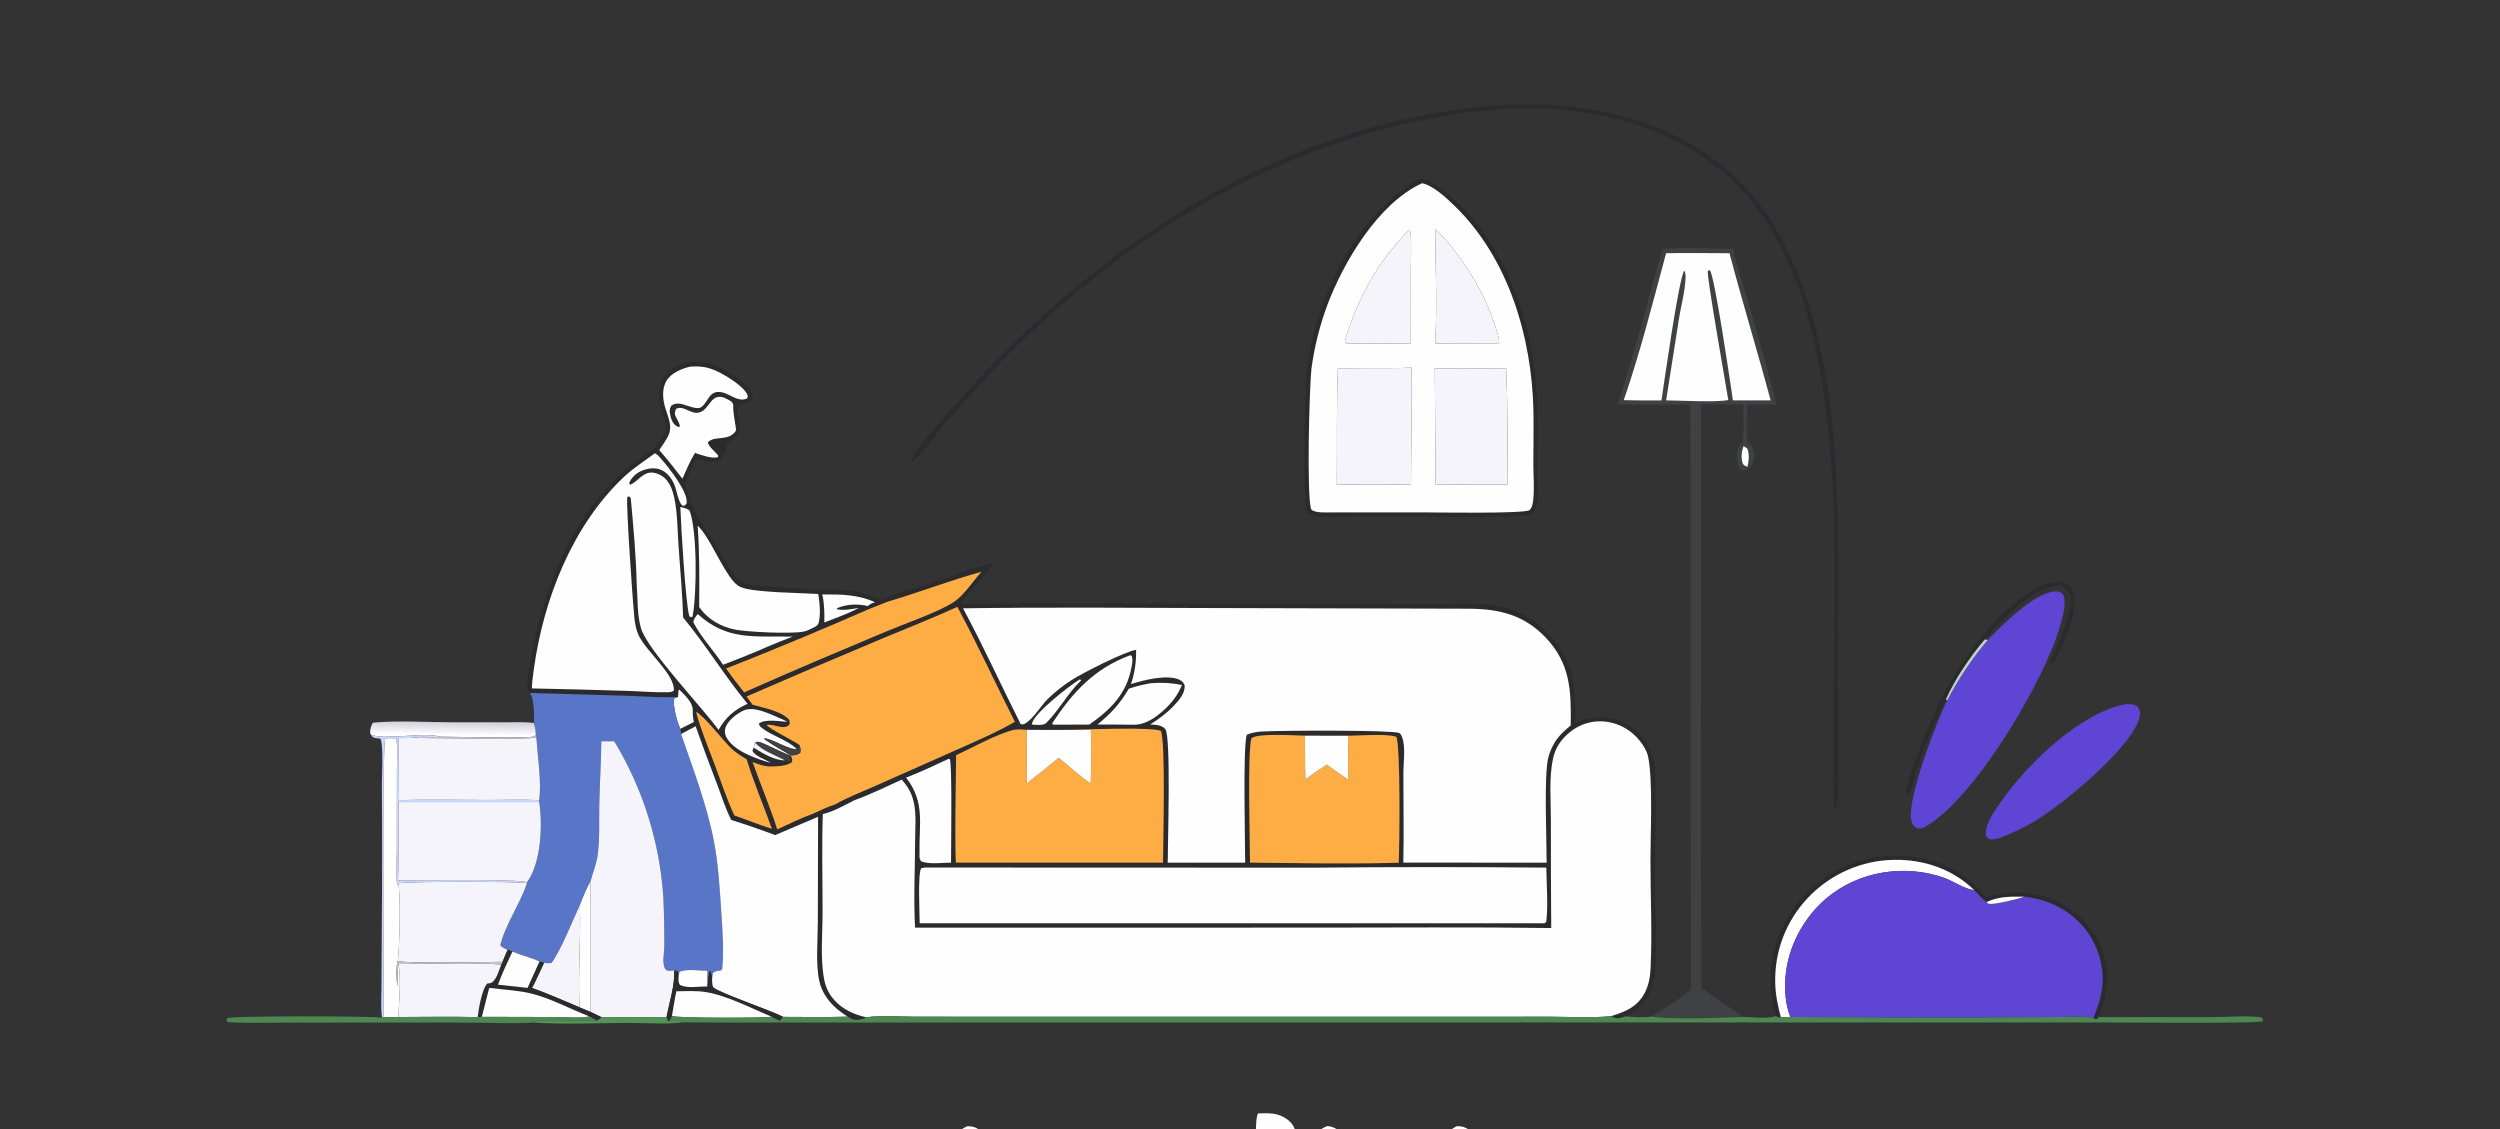
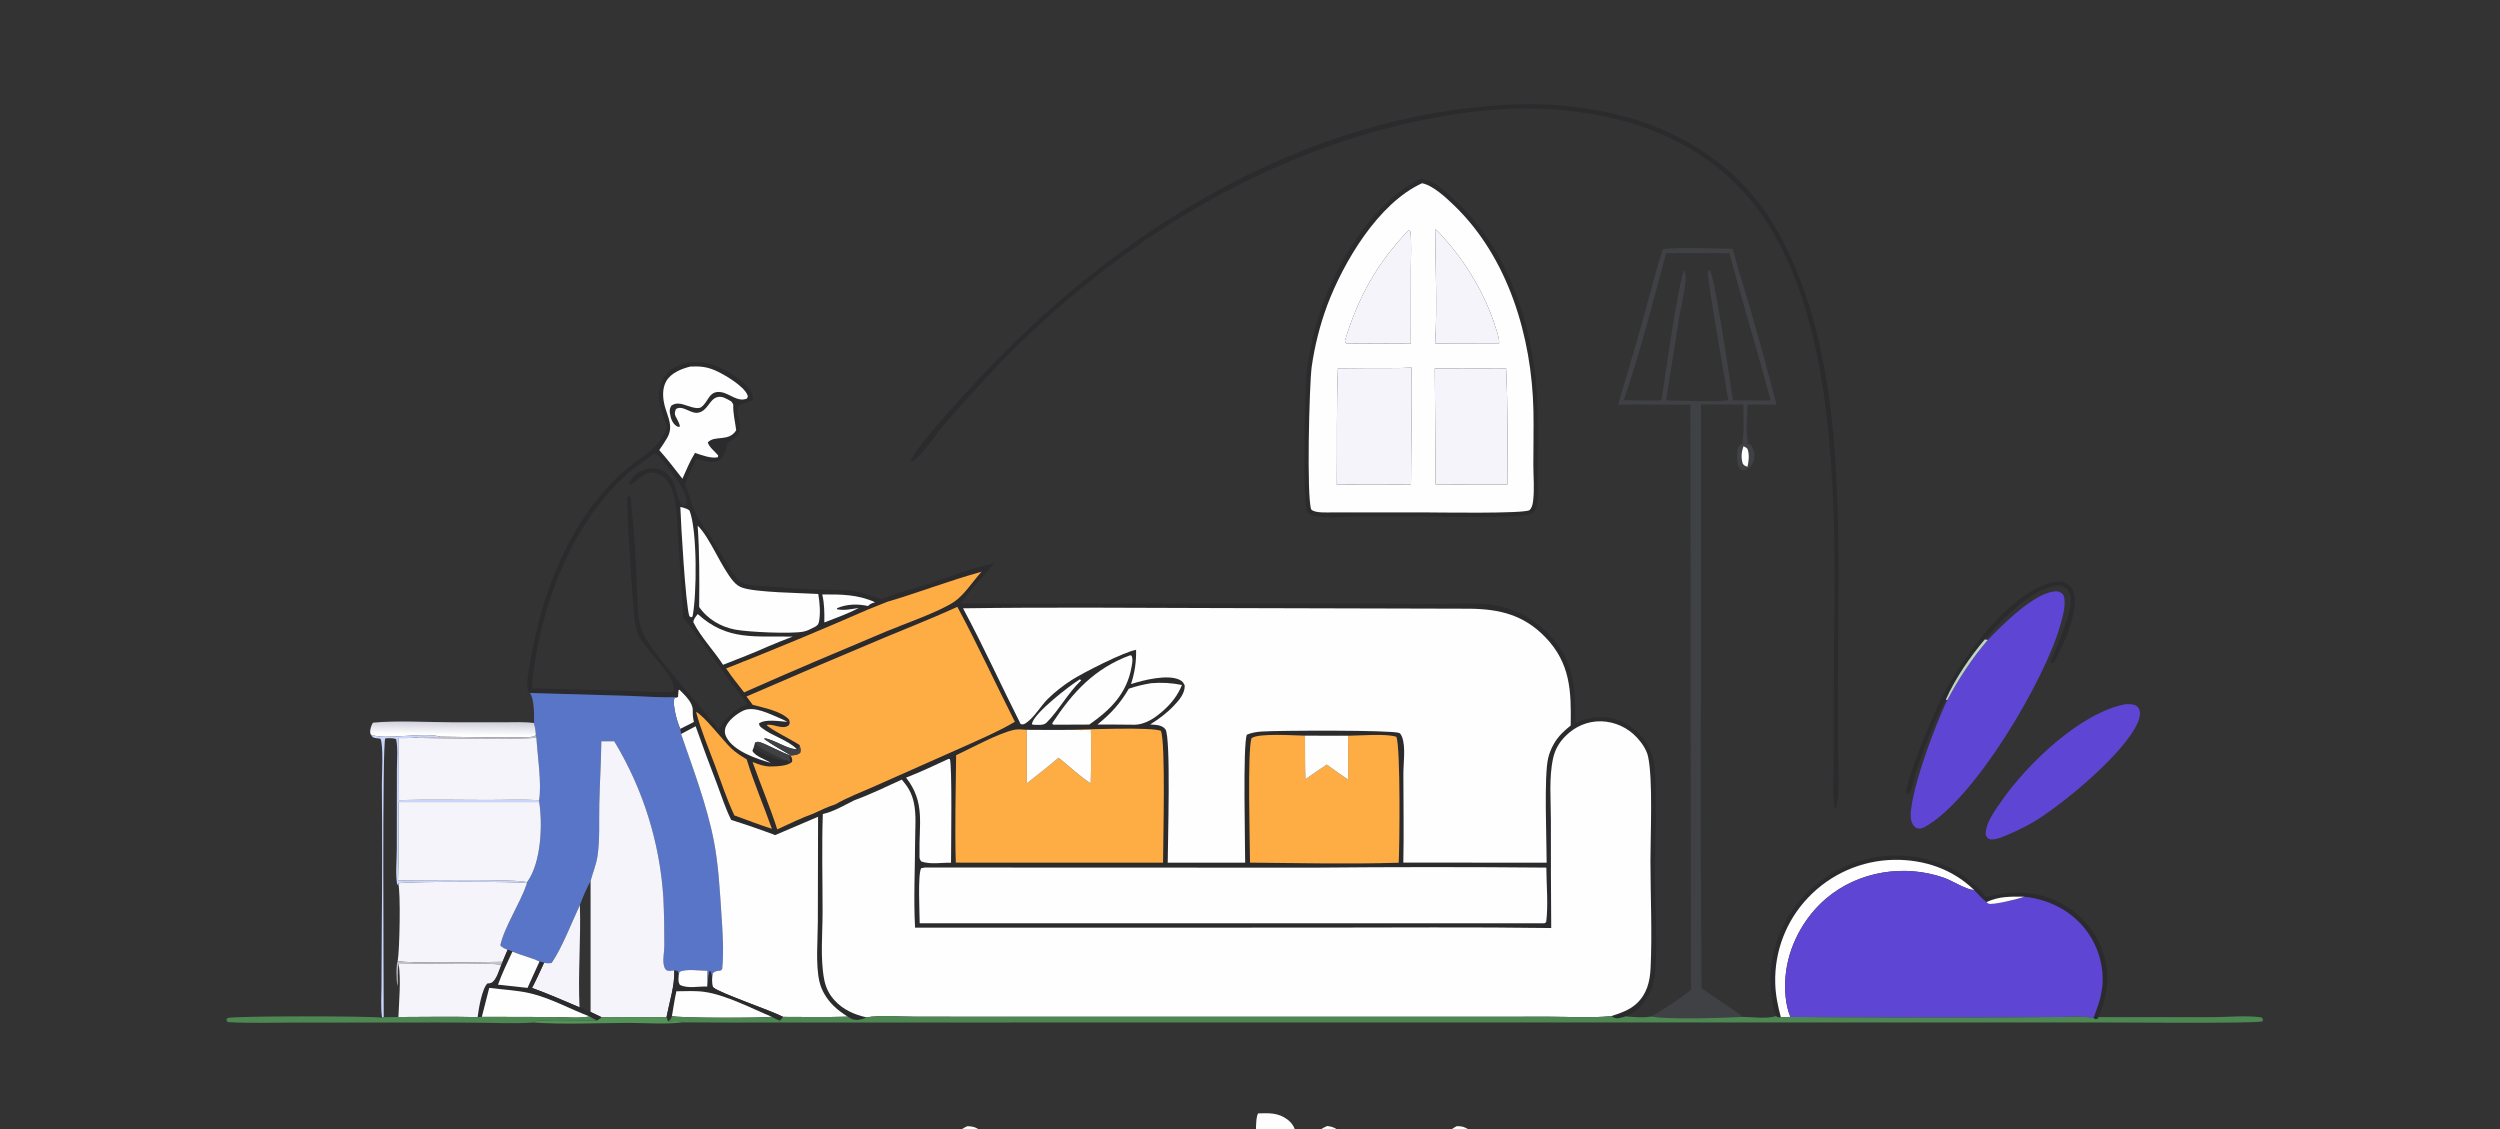
<svg xmlns="http://www.w3.org/2000/svg" width="372" height="168" viewBox="0 0 372 168" fill="none">
  <rect x="0" y="0" width="372" height="168" fill="#333333" stroke="none" />
  <g clip-path="url(#clip0_1095_23621)">
    <path d="M235.044 16.683C227.12 15.538 218.872 16.334 211.075 17.988C187.793 22.929 167.161 35.697 150.393 52.401C147.017 55.764 143.872 59.355 140.71 62.918C139.417 64.376 137.244 67.822 135.712 68.669L135.52 68.584C136.096 66.738 142.74 59.541 144.404 57.714C165.217 34.874 193.551 16.966 225.068 15.548C230.634 15.299 236.208 15.885 241.604 17.285C250.977 19.791 259.372 25.445 264.261 33.977C275.29 53.227 273.405 79.757 273.501 101.143L273.49 111.862C273.488 114.541 273.877 117.757 273.181 120.326L273.017 120.332C272.643 118.316 272.829 116.074 272.831 114.021L272.846 103.795C272.886 82.122 274.972 48.774 261.316 30.808C254.909 22.378 245.326 18.069 235.044 16.683Z" fill="#2B2A2D" />
    <path d="M211.916 76.861L201.381 76.886C199.541 76.89 197.311 77.138 195.524 76.728C195.066 76.623 194.73 76.517 194.494 76.077C193.798 74.778 194.158 57.695 194.441 55.3C194.792 52.44 195.409 49.62 196.285 46.877C198.673 39.354 204.046 30.365 211.254 26.625C213.36 26.612 215.679 28.981 217.103 30.37C224.494 37.576 227.958 48.188 228.666 58.299C229 63.047 228.77 67.883 228.834 72.646C228.849 73.809 228.944 75.511 228.048 76.384C227.22 77.192 214.041 76.863 211.916 76.861ZM211.598 27.268C205.077 30.24 199.896 39.025 197.479 45.466C196.399 48.402 195.631 51.443 195.187 54.54C194.819 57.155 194.407 74.103 195.117 75.811C195.673 76.375 197.469 76.239 198.26 76.244L211.589 76.239C213.477 76.241 227.019 76.475 227.61 75.889C227.978 75.524 228.068 74.989 228.129 74.493C228.337 72.795 228.168 70.956 228.16 69.245C228.149 66.532 228.23 63.815 228.173 61.102C227.941 50.137 224.431 38.324 216.369 30.565C215.217 29.456 213.209 27.555 211.598 27.268Z" fill="#2B2A2D" />
    <path d="M211.589 76.241L198.26 76.245C197.468 76.24 195.672 76.377 195.117 75.812C194.406 74.104 194.819 57.157 195.186 54.542C195.63 51.445 196.399 48.403 197.478 45.467C199.895 39.026 205.076 30.242 211.598 27.27C213.208 27.556 215.216 29.458 216.369 30.567C224.431 38.325 227.941 50.138 228.173 61.104C228.23 63.816 228.149 66.533 228.16 69.246C228.167 70.958 228.337 72.797 228.129 74.494C228.068 74.991 227.978 75.525 227.61 75.89C227.019 76.477 213.477 76.242 211.589 76.241ZM213.56 34.109C213.578 39.64 213.882 45.636 213.547 51.108L223.072 51.084C223.111 50.279 222.743 49.353 222.502 48.593C220.969 43.778 218.198 39.124 214.826 35.382C214.438 34.95 214.04 34.439 213.56 34.109ZM209.584 34.276C204.949 39.097 202.058 44.278 200.131 50.693L200.204 51.025L200.378 51.099L209.926 51.14L209.934 40.056C209.934 38.211 210.055 36.264 209.875 34.431L209.584 34.276ZM208.064 54.775C205.071 54.788 202.074 54.768 199.081 54.819C198.853 60.572 198.97 66.352 198.917 72.111L200.834 72.105L209.958 72.092C209.978 66.293 210.11 60.495 210.041 54.694L208.064 54.775ZM213.499 54.826L213.621 72.091L224.296 72.102C224.307 66.356 224.385 60.587 224.109 54.847L213.499 54.826Z" fill="#FEFEFE" />
    <path d="M213.547 51.108C213.882 45.636 213.578 39.64 213.56 34.109C214.04 34.438 214.438 34.95 214.826 35.381C218.198 39.124 220.968 43.777 222.502 48.593C222.743 49.353 223.111 50.279 223.072 51.083L213.547 51.108Z" fill="#F4F4FA" />
    <path d="M200.378 51.096L200.204 51.023L200.131 50.69C202.058 44.275 204.949 39.094 209.584 34.273L209.875 34.428C210.055 36.261 209.934 38.208 209.934 40.053L209.926 51.137L200.378 51.096Z" fill="#F4F4FA" />
    <path d="M259.27 65.959C259.565 64.128 259.401 62.062 259.418 60.2L253.106 60.167V102.155C253.04 117.115 253.067 132.075 253.189 147.035C255.175 148.509 257.374 149.778 259.3 151.312C256.143 151.469 248.477 151.726 245.668 151.26C247.786 150.122 249.699 148.74 251.624 147.309L251.527 60.216L240.775 60.204C241.915 56.278 243.126 52.377 244.225 48.437C245.283 44.647 246.229 40.797 247.446 37.055C250.667 36.741 254.562 37.021 257.855 37.025C258.466 39.677 259.364 42.278 260.126 44.892C261.619 49.98 263.027 55.092 264.349 60.227L260.032 60.19C259.968 62.052 259.743 64.171 260.117 66.004L259.27 65.959ZM247.915 37.674C245.955 44.971 244.072 52.4 241.618 59.545C243.487 59.595 245.357 59.609 247.227 59.587C247.608 57.124 249.773 41.582 250.619 40.254C250.927 40.791 250.794 41.689 250.735 42.295C250.568 44.004 250.115 45.689 249.835 47.385L247.917 59.58C250.174 59.592 255.239 59.899 257.172 59.527C256.852 57.489 253.903 40.889 254.128 40.301L254.424 40.206C255.127 40.928 257.549 57.428 257.859 59.585L263.474 59.584C261.52 52.26 259.283 45.005 257.352 37.68C254.209 37.672 251.059 37.629 247.915 37.674Z" fill="#404145" />
-     <path d="M241.617 59.544C244.071 52.398 245.954 44.97 247.914 37.673C251.058 37.627 254.207 37.671 257.351 37.678C259.282 45.004 261.518 52.259 263.473 59.583L257.857 59.584C257.548 57.426 255.126 40.926 254.423 40.205L254.126 40.3C253.902 40.887 256.85 57.487 257.171 59.526C255.238 59.898 250.173 59.59 247.916 59.579L249.834 47.383C250.114 45.688 250.566 44.002 250.734 42.294C250.793 41.688 250.925 40.79 250.618 40.252C249.771 41.581 247.607 57.122 247.226 59.586C245.356 59.608 243.485 59.594 241.617 59.544Z" fill="#FEFEFE" />
    <path d="M78.851 103.121C78.537 102.832 78.494 102.801 78.474 102.371C78.395 100.644 78.839 98.775 79.153 97.08C80.793 88.221 84.355 79.044 90.526 72.369C91.471 71.347 92.463 70.366 93.562 69.511C95.993 67.622 98.166 66.579 99.304 63.492C98.389 61.401 97.54 59.218 98.411 56.941C98.862 55.76 99.734 54.901 100.886 54.403C102.728 53.608 104.86 53.745 106.687 54.501C108.371 55.199 111.168 56.861 111.894 58.576C112.027 58.891 112.055 59.143 111.996 59.477C111.33 60.153 109.76 59.763 109.739 60.896C109.715 62.129 110.591 63.792 109.721 64.832C109.338 65.29 108.753 65.636 108.249 65.943C107.987 66.819 107.788 68.098 106.907 68.551C105.977 69.03 104.559 68.493 103.603 68.247C103.028 69.506 102.405 70.765 101.944 72.071C102.471 73.337 102.735 74.743 103.308 75.966C104.056 77.564 105.254 79.102 106.19 80.604C107.283 82.359 108.271 84.313 109.547 85.937C109.831 86.298 110.075 86.573 110.513 86.745C111.678 87.2 113.191 87.174 114.434 87.266C116.796 87.443 119.167 87.648 121.533 87.73C123.212 87.787 124.973 87.702 126.637 87.906C128.179 88.095 129.726 88.695 131.187 89.201C133.412 88.207 135.942 87.604 138.267 86.843C141.419 85.811 144.704 84.451 147.952 83.817C146.252 85.785 144.467 87.741 142.883 89.803L200.077 89.81L213.774 89.869C216.662 89.87 219.865 89.616 222.707 90.119C225.44 90.603 228.197 92.053 230.147 94.02C234.06 97.966 234.443 101.8 234.41 107.116L234.408 107.545C236.67 106.618 238.901 106.344 241.22 107.317C243.247 108.179 244.846 109.816 245.665 111.865C246.019 112.765 246.177 113.713 246.24 114.674C246.573 119.907 246.249 125.276 246.262 130.53C246.273 135.058 246.633 139.906 246.308 144.391C246.228 145.477 246.032 146.583 245.581 147.579C244.859 149.176 243.543 150.572 241.908 151.232C241.568 151.332 241.218 151.44 240.868 151.497C240.434 151.568 240.116 151.445 239.766 151.194C241.119 150.748 242.431 150.329 243.506 149.345C245.045 147.938 245.507 146.086 245.606 144.076C245.862 138.891 245.592 133.338 245.586 128.11C245.582 124.268 245.976 116.017 245.233 112.578C245.012 111.558 244.307 110.542 243.609 109.786C242.231 108.274 240.298 107.388 238.255 107.33C236.237 107.285 234.375 108.094 232.954 109.518C232.026 110.447 231.409 111.487 231.119 112.77C230.454 115.701 230.78 119.079 230.774 122.089C230.763 127.423 230.78 132.757 230.824 138.091C219.211 137.931 207.588 138.029 195.972 138.031L136.163 138.035C135.921 133.75 136.156 129.32 136.172 125.022C136.179 123.224 136.365 121.188 135.98 119.432C135.666 118.001 135.117 117.1 134.191 116.004C131.872 117.058 129.526 118.208 127.134 119.079C125.697 119.782 123.998 120.81 122.439 121.12C122.267 125.976 122.404 130.87 122.402 135.731C122.401 138.912 122.041 142.614 122.639 145.734C122.868 146.932 123.366 147.959 124.193 148.86C125.468 150.248 127.109 150.969 128.912 151.378C128.612 151.576 128.264 151.653 127.914 151.716C127.207 151.844 126.718 151.678 126.143 151.274C125.384 150.794 124.649 150.278 124.011 149.641C123.053 148.684 122.251 147.434 121.939 146.102C121.338 143.539 121.687 139.852 121.693 137.171L121.729 121.533C119.596 122.43 117.469 123.339 115.346 124.26C113.185 123.449 111.003 122.697 108.801 122.006C107.954 120.322 107.36 118.433 106.693 116.666C105.593 113.814 104.532 110.946 103.51 108.064L101.342 109.213L101.23 108.451L103.255 107.424C103.108 106.813 103.069 106.319 103.082 105.695C103.107 104.518 101.887 103.439 101.099 102.628L100.969 102.697L100.887 103.706C98.413 103.855 95.796 103.608 93.314 103.532L78.851 103.121ZM129.164 90.169C129.497 89.805 129.752 89.762 130.21 89.611C127.65 88.442 125.104 88.434 122.351 88.454C122.68 89.849 122.682 91.192 122.659 92.618C124.372 91.943 126.162 91.331 127.785 90.459C126.699 90.626 125.63 90.876 124.537 90.657L124.562 90.489C126.054 89.866 127.602 89.831 129.164 90.169ZM132.029 89.547L129.198 90.675C122.203 93.737 115.153 96.668 108.05 99.467C108.866 100.698 109.819 101.853 110.723 103.022C117.723 99.91 124.798 96.924 131.861 93.958C134.522 92.841 139.816 91.018 142.016 89.514C143.501 88.498 144.81 86.43 146.049 85.076C141.323 86.372 136.731 88.164 132.029 89.547ZM152.789 108.596C152.191 108.559 151.456 108.467 150.87 108.602C148.415 109.164 144.68 111.255 142.272 112.37C142.23 117.687 142.063 123.041 142.223 128.356L173.062 128.36C173.072 125.012 173.46 110.74 172.752 108.75C171.404 108.149 161.461 108.548 159.246 108.606C157.094 108.62 154.941 108.617 152.789 108.596ZM194.188 109.467C192.726 109.453 187.275 109.043 186.221 109.84C185.595 111.911 185.992 125.194 186.001 128.357C193.351 128.424 200.784 128.594 208.127 128.371C208.259 125.825 208.405 111.276 207.785 109.633C206.137 109.118 202.415 109.465 200.579 109.477L194.188 109.467ZM111.995 104.873C113.629 105.329 116.201 105.785 117.396 107.061C117.541 107.467 117.554 107.487 117.41 107.891C116.444 108.678 115.163 107.642 114.073 107.877C114.532 108.47 118.02 110.201 118.971 110.857L118.704 111.563L118.555 111.451C117.114 110.055 114.965 109.553 113.393 108.338C113.112 108.121 112.979 108.021 112.939 107.659C113.841 106.934 116.047 107.347 117.17 107.414C116.812 107.213 116.441 107.034 116.061 106.878C114.563 106.259 112.244 105.025 110.668 105.715C109.699 106.139 108.32 107.2 107.96 108.242C107.78 108.763 107.844 109.241 108.101 109.721C109.205 111.785 112.549 112.908 114.688 113.517C113.944 113.018 112.315 112.524 111.959 111.708L112.139 111.257C113.51 112.087 115.148 113.126 116.794 113.142L117.034 113.066C117.19 113.192 117.322 113.264 117.508 113.339C117.605 112.972 117.575 112.962 117.426 112.634L117.628 112.422C117.858 112.837 117.919 112.891 117.858 113.355C117.231 114 115.607 114.034 114.729 114.054C113.774 114.075 112.858 113.733 111.98 113.383C113.167 116.728 114.576 120.036 115.656 123.41C117.43 122.593 119.197 121.723 121.033 121.058C122.098 120.577 123.165 120.036 124.285 119.695C126.147 118.615 128.346 117.797 130.317 116.913L143.247 111.172C145.867 109.987 148.533 108.861 151.016 107.403C148.134 101.728 145.47 95.903 142.455 90.301C138.863 91.95 135.149 93.391 131.504 94.922C124.678 97.782 117.87 100.687 111.082 103.637L111.995 104.873ZM102.72 54.545C101.435 54.861 99.866 55.479 99.157 56.686C98.501 57.804 98.602 59.253 98.927 60.46C99.383 62.155 100.246 63.451 99.281 65.147C98.924 65.774 98.502 66.374 98.099 66.973C99.31 68.344 100.423 69.785 101.541 71.232C102.121 69.935 102.667 68.596 103.416 67.387C104.31 67.692 105.893 68.287 106.822 68.031L106.864 67.773C106.398 67.194 105.488 66.519 105.314 65.823C106.387 64.7 108.422 65.805 109.543 64.028C109.385 62.752 109.05 61.476 109.106 60.19C109.016 60.04 108.933 59.865 108.818 59.733C108.175 59.376 107.474 58.875 106.705 59.1C105.546 59.438 105.338 61.084 103.939 61.4C102.796 61.659 101.59 60.203 100.577 60.869C100.433 61.267 100.328 61.522 100.517 61.922C100.747 62.41 101.106 62.943 101.187 63.473C100.88 63.522 100.871 63.545 100.615 63.364C99.986 62.918 99.78 62.151 99.675 61.416C99.615 60.997 99.679 60.717 99.897 60.359C100.387 60.024 100.818 59.996 101.383 60.11C102.115 60.257 103.683 61.021 104.308 60.6C105.462 59.823 105.434 58.057 107.313 58.353C108.585 58.554 109.776 59.882 111.141 59.306C111.248 59.089 111.315 59.049 111.231 58.819C110.735 57.444 107.687 55.662 106.382 55.104C105.093 54.552 104.09 54.485 102.72 54.545ZM97.438 67.442C95.92 68.593 94.248 69.637 92.862 70.943C85.123 78.235 80.842 89.267 79.426 99.646C79.301 100.565 79.174 101.503 79.141 102.431C83.859 102.528 88.576 102.65 93.292 102.797C95.242 102.853 97.256 103.041 99.2 103.002C99.572 102.994 99.962 102.998 100.266 102.761C100.447 100.279 95.984 96.846 94.943 94.335C94.635 93.592 94.486 92.759 94.398 91.963C94.168 89.879 93.133 74.957 93.343 73.996L93.559 73.838L93.853 74.063C94.24 78.281 94.649 82.635 94.74 86.867C94.913 89.012 94.778 91.405 95.379 93.472C96.306 96.662 104.506 105.267 106.926 108.606C107.92 106.779 109.33 105.545 111.232 104.725C107.842 100.598 105.044 95.988 101.654 91.893C101.535 88.302 101.207 84.717 100.959 81.133C100.796 78.775 100.818 76.209 100.298 73.913C100.077 72.942 99.664 71.824 98.909 71.138C98.382 70.66 97.5 70.26 96.784 70.317C95.522 70.418 94.848 71.687 93.768 72.138L93.622 71.887C93.849 71.196 94.567 70.497 95.216 70.177C96.131 69.724 97.28 69.493 98.261 69.868C99.232 70.24 99.941 71.155 100.335 72.092C100.734 73.039 100.841 74.447 101.504 75.217L101.825 75.254C102.002 75.1 102.15 75.04 102.176 74.794C102.355 73.147 99.495 69.546 98.426 68.325C98.128 67.984 97.856 67.64 97.438 67.442ZM101.237 75.433C101.3 77.776 102.032 90.148 102.575 91.692L102.839 91.857L103.051 91.726C103.69 88.531 103.772 78.874 102.591 75.957C102.199 75.645 101.712 75.555 101.237 75.433ZM103.811 78.214C104.101 82.255 104.075 86.262 104.036 90.311C105.265 92.123 107.285 93.293 109.418 93.688C111.392 94.053 117.63 94.336 119.517 93.993C120.141 93.88 120.759 93.521 121.323 93.241C121.735 92.963 121.801 92.871 121.889 92.358C122.101 91.127 121.969 89.611 121.757 88.383C119.195 88.229 112.515 88.171 110.434 87.439C109.907 87.254 109.521 86.952 109.156 86.534C107.309 84.419 105.653 79.984 103.811 78.214ZM143.301 90.513C146.344 96.168 148.988 102.017 151.879 107.746C152.273 107.816 152.366 107.786 152.704 107.554C153.945 106.702 154.85 105.04 155.943 103.968C156.968 102.962 158.207 101.993 159.415 101.215C161.105 100.127 167.172 97.028 169.052 96.687C169.089 98.496 168.855 100.061 168.298 101.785C170.116 101.2 173.744 100.285 175.526 101.154C175.969 101.37 176.087 101.578 176.291 102C176.321 103.199 175.46 104.17 174.682 104.995C173.619 106.123 172.452 106.968 171.151 107.796C171.947 107.861 172.865 107.821 173.41 108.508C174.256 109.573 173.76 125.577 173.759 128.362L185.282 128.365C185.287 125.835 184.916 110.702 185.537 109.318C186.253 109.001 187.027 108.896 187.803 108.845C190.26 108.683 207.087 108.605 208.215 109.061C208.394 109.133 208.543 109.447 208.615 109.625C209.217 111.137 208.797 113.689 208.824 115.348C208.824 119.676 208.915 124.025 208.815 128.35L230.141 128.363C230.145 125.007 229.729 115.441 230.369 112.79C230.695 111.436 231.42 110.106 232.405 109.12C232.816 108.709 233.263 108.309 233.718 107.952C233.81 102.836 233.69 98.688 229.935 94.802C226.762 91.518 223.189 90.628 218.751 90.574L181.605 90.477C168.842 90.452 156.063 90.331 143.301 90.513ZM103.827 91.371C103.544 91.748 103.182 92.11 103.175 92.601C104.321 94.855 106.211 96.797 107.592 98.921C109.825 98.042 112.074 97.19 114.263 96.203C115.484 95.702 116.701 95.182 117.941 94.731C112.435 94.599 108.231 95.418 103.827 91.371ZM168.165 97.502C162.834 99.484 159.648 102.961 156.569 107.624L156.654 107.8L156.85 107.834L162.083 107.812C165.239 105.61 167.685 103.205 168.379 99.203C168.471 98.669 168.613 98.081 168.375 97.573L168.165 97.502ZM160.674 101.086C159.217 101.985 153.884 106.072 153.559 107.67C153.552 107.702 153.554 107.736 153.553 107.769L153.762 107.842C154.411 107.848 155.263 107.998 155.745 107.51C157.604 105.63 158.839 103.209 160.878 101.233C160.819 101.185 160.747 101.105 160.674 101.086ZM171.288 101.657C170.146 101.85 169.066 102.099 167.968 102.476C166.658 104.717 165.299 106.19 163.293 107.809C165.037 107.816 166.785 107.801 168.529 107.834C170.369 107.919 171.966 106.779 173.276 105.574C174.409 104.531 175.295 103.359 175.872 101.922C174.295 101.61 172.89 101.53 171.288 101.657ZM103.573 105.932C104.298 108.644 105.428 111.317 106.409 113.946C107.327 116.403 108.159 118.959 109.274 121.332C111.129 122.004 112.979 122.725 114.857 123.326C113.642 119.879 112.169 116.493 111.109 112.996C110.312 112.515 109.545 112.035 108.858 111.399C107.673 110.301 104.696 106.401 103.573 105.932ZM141.149 112.922C139.057 113.888 136.975 114.882 134.824 115.71C137.714 119.392 136.721 122.666 136.825 126.955C136.833 127.502 136.74 127.768 137.101 128.192C138.515 128.666 140.043 128.342 141.513 128.373C141.511 126.598 141.707 113.42 141.323 112.944L141.149 112.922ZM137.614 129.087L137.065 129.191C136.553 130.116 136.843 135.917 136.853 137.38L229.828 137.379L230.075 137.195C230.395 134.604 230.112 131.728 230.093 129.101C218.606 128.998 207.118 129 195.631 129.108L137.614 129.087Z" fill="#2B2A2D" />
    <path d="M98.1 66.973C98.503 66.374 98.925 65.775 99.282 65.147C100.247 63.452 99.384 62.155 98.928 60.46C98.603 59.253 98.502 57.804 99.158 56.686C99.867 55.479 101.436 54.861 102.721 54.545C104.09 54.485 105.093 54.552 106.383 55.104C107.688 55.662 110.736 57.445 111.232 58.819C111.315 59.05 111.249 59.09 111.142 59.306C109.777 59.882 108.586 58.555 107.313 58.354C105.434 58.057 105.463 59.824 104.309 60.601C103.684 61.022 102.116 60.257 101.384 60.11C100.819 59.996 100.388 60.025 99.898 60.359C99.68 60.717 99.616 60.997 99.676 61.416C99.781 62.152 99.987 62.918 100.616 63.364C100.872 63.545 100.881 63.522 101.187 63.473C101.107 62.943 100.748 62.41 100.517 61.923C100.329 61.523 100.434 61.267 100.578 60.869C101.591 60.203 102.797 61.659 103.94 61.401C105.339 61.084 105.547 59.439 106.706 59.1C107.475 58.876 108.176 59.376 108.819 59.734C108.934 59.865 109.017 60.04 109.107 60.19C109.051 61.477 109.386 62.752 109.544 64.029C108.423 65.806 106.388 64.7 105.315 65.824C105.489 66.519 106.399 67.194 106.864 67.773L106.822 68.031C105.894 68.287 104.311 67.693 103.417 67.387C102.668 68.596 102.122 69.935 101.542 71.232C100.424 69.785 99.311 68.344 98.1 66.973Z" fill="#FEFEFE" />
    <path d="M199.082 54.815C202.075 54.765 205.072 54.785 208.065 54.772L210.042 54.691C210.112 60.492 209.979 66.29 209.959 72.089L200.835 72.102L198.918 72.108C198.971 66.349 198.854 60.569 199.082 54.815Z" fill="#F4F4FA" />
    <path d="M213.621 72.089L213.5 54.824L224.11 54.845C224.386 60.584 224.308 66.354 224.297 72.1L213.621 72.089Z" fill="#F4F4FA" />
    <path d="M260.117 66.002L260.568 66.263C260.919 66.815 261.102 67.398 261.048 68.06C260.999 68.663 260.68 69.279 260.213 69.666C259.848 69.966 259.585 69.964 259.149 69.936C259.029 69.852 258.924 69.781 258.838 69.662C258.427 69.109 258.425 67.696 258.519 67.027C258.598 66.465 258.849 66.283 259.27 65.957L260.117 66.002ZM259.417 66.411C259.119 67.285 259.049 68.126 259.327 69.012C259.559 69.29 259.683 69.362 260.034 69.442C260.227 68.51 260.332 67.704 260.029 66.785C259.815 66.581 259.701 66.496 259.417 66.411Z" fill="#404145" />
    <path d="M260.034 69.445C259.683 69.365 259.559 69.292 259.327 69.015C259.049 68.129 259.119 67.287 259.418 66.414C259.701 66.498 259.815 66.584 260.029 66.787C260.332 67.707 260.228 68.513 260.034 69.445Z" fill="#FEFEFE" />
-     <path d="M79.141 102.434C79.174 101.507 79.3 100.568 79.426 99.65C80.842 89.27 85.123 78.238 92.861 70.946C94.248 69.64 95.92 68.597 97.438 67.445C97.856 67.643 98.127 67.987 98.425 68.328C99.494 69.549 102.354 73.15 102.176 74.798C102.149 75.043 102.001 75.103 101.824 75.257L101.504 75.22C100.84 74.45 100.733 73.043 100.334 72.095C99.94 71.158 99.231 70.243 98.26 69.871C97.28 69.496 96.131 69.728 95.215 70.18C94.567 70.5 93.849 71.199 93.622 71.89L93.768 72.141C94.848 71.691 95.521 70.421 96.783 70.32C97.499 70.263 98.382 70.663 98.909 71.141C99.664 71.827 100.077 72.945 100.297 73.916C100.818 76.212 100.795 78.778 100.959 81.136C101.207 84.721 101.535 88.305 101.653 91.897C105.043 95.992 107.841 100.602 111.232 104.728C109.33 105.548 107.919 106.783 106.925 108.61C104.505 105.27 96.305 96.666 95.378 93.476C94.778 91.409 94.912 89.015 94.74 86.87C94.649 82.638 94.239 78.284 93.852 74.066L93.559 73.841L93.342 73.999C93.133 74.96 94.167 89.883 94.397 91.966C94.486 92.763 94.634 93.595 94.942 94.338C95.984 96.85 100.446 100.282 100.266 102.764C99.961 103.002 99.572 102.998 99.199 103.005C97.255 103.044 95.241 102.857 93.292 102.8C88.575 102.654 83.858 102.532 79.141 102.434Z" fill="#FEFEFE" />
    <path d="M103.052 91.727L102.84 91.858L102.576 91.692C102.033 90.149 101.301 77.777 101.238 75.434C101.713 75.556 102.2 75.646 102.592 75.958C103.773 78.874 103.691 88.532 103.052 91.727Z" fill="#FEFEFE" />
    <path d="M104.036 90.312C104.075 86.263 104.1 82.257 103.811 78.215C105.653 79.986 107.309 84.421 109.156 86.535C109.521 86.953 109.907 87.255 110.434 87.441C112.514 88.172 119.195 88.23 121.756 88.384C121.968 89.613 122.101 91.129 121.889 92.36C121.8 92.872 121.734 92.964 121.323 93.242C120.759 93.522 120.141 93.881 119.516 93.994C117.629 94.337 111.391 94.055 109.418 93.689C107.284 93.294 105.265 92.124 104.036 90.312Z" fill="#FEFEFE" />
    <path d="M129.198 90.678L132.03 89.549C136.732 88.166 141.324 86.374 146.05 85.078C144.811 86.433 143.502 88.5 142.017 89.516C139.817 91.02 134.522 92.843 131.862 93.961C124.799 96.927 117.724 99.913 110.723 103.024C109.82 101.855 108.867 100.7 108.051 99.469C115.154 96.67 122.204 93.739 129.198 90.678Z" fill="#FEAD44" />
    <path d="M289.529 104.116C287.707 107.481 286.33 111.18 285.125 114.806C284.854 115.619 284.746 116.494 284.462 117.292C284.326 117.676 284.225 117.915 283.897 118.164L283.663 117.989C283.348 116.513 288.143 105.188 289.17 103.314C292.281 97.642 298.65 88.535 305.193 86.697C306 86.47 306.846 86.431 307.592 86.87C308.124 87.183 308.451 87.645 308.602 88.243C309.322 91.075 306.959 96.269 305.563 98.642L305.234 98.661C305.203 98.577 305.146 98.499 305.138 98.41C305.123 98.229 308.098 92.037 308.15 89.472C308.164 88.787 308.043 88.051 307.516 87.563C307.133 87.209 306.627 87.099 306.121 87.14C302.315 87.45 297.645 92.454 295.337 95.144C293.106 97.783 290.945 100.945 289.529 104.116Z" fill="#2B2A2D" />
    <path d="M295.786 95.231C297.812 93.114 302.83 88.014 305.972 87.992C306.456 87.989 306.612 88.146 306.971 88.431C307.593 89.547 306.907 91.846 306.57 93.042C304.269 101.197 293.796 119.032 286.36 123.075C285.936 123.305 285.61 123.348 285.148 123.217C284.698 122.908 284.501 122.57 284.383 122.033C283.72 118.995 288.202 107.207 289.77 104.16C291.431 101.008 293.465 97.926 295.786 95.231Z" fill="#5F45D3" />
    <path d="M130.21 89.615C129.752 89.765 129.497 89.808 129.164 90.172C127.602 89.834 126.054 89.87 124.563 90.492L124.537 90.661C125.63 90.88 126.699 90.63 127.785 90.463C126.162 91.335 124.372 91.947 122.66 92.621C122.682 91.196 122.68 89.853 122.352 88.457C125.104 88.437 127.651 88.446 130.21 89.615Z" fill="#FEFEFE" />
    <path d="M118.971 110.857C118.02 110.201 114.532 108.47 114.073 107.877C115.163 107.642 116.444 108.678 117.409 107.891C117.554 107.487 117.541 107.467 117.396 107.061C116.201 105.785 113.629 105.329 111.995 104.873L111.082 103.637C117.87 100.687 124.678 97.782 131.504 94.922C135.148 93.391 138.863 91.95 142.455 90.301C145.47 95.903 148.134 101.728 151.016 107.403C148.533 108.861 145.867 109.987 143.247 111.172L130.317 116.913C128.346 117.797 126.146 118.615 124.284 119.695C123.165 120.036 122.098 120.577 121.033 121.058C119.197 121.723 117.429 122.593 115.656 123.41C114.576 120.036 113.167 116.728 111.98 113.383C112.858 113.733 113.773 114.075 114.728 114.054C115.607 114.034 117.231 114 117.858 113.355C117.919 112.891 117.857 112.837 117.628 112.422C118.227 112.359 118.607 112.379 119.082 111.997C119.181 111.558 119.095 111.277 118.971 110.857Z" fill="#FEAD44" />
    <path d="M169.051 96.691C167.171 97.032 161.105 100.13 159.414 101.219C158.206 101.996 156.967 102.965 155.942 103.971C154.849 105.044 153.944 106.706 152.703 107.557C152.365 107.789 152.273 107.819 151.878 107.75C148.987 102.02 146.343 96.171 143.301 90.517C156.062 90.334 168.841 90.456 181.604 90.48L218.75 90.578C223.188 90.632 226.761 91.522 229.934 94.805C233.689 98.691 233.809 102.839 233.717 107.955C233.262 108.313 232.815 108.713 232.404 109.123C231.42 110.109 230.694 111.439 230.369 112.793C229.728 115.444 230.144 125.01 230.14 128.366L208.815 128.354C208.914 124.028 208.824 119.679 208.824 115.351C208.796 113.692 209.216 111.14 208.614 109.628C208.542 109.45 208.393 109.137 208.215 109.065C207.086 108.609 190.259 108.686 187.803 108.848C187.026 108.9 186.252 109.004 185.536 109.322C184.915 110.706 185.286 125.839 185.281 128.368L173.758 128.365C173.759 125.581 174.256 109.577 173.41 108.512C172.864 107.825 171.947 107.865 171.15 107.8C172.452 106.972 173.618 106.127 174.681 104.999C175.46 104.174 176.321 103.202 176.29 102.003C176.086 101.581 175.969 101.374 175.525 101.157C173.743 100.288 170.115 101.203 168.298 101.789C168.854 100.065 169.088 98.499 169.051 96.691Z" fill="#FEFEFE" />
    <path d="M107.592 98.921C106.212 96.797 104.322 94.855 103.176 92.601C103.183 92.11 103.544 91.748 103.828 91.371C108.232 95.418 112.436 94.599 117.942 94.731C116.702 95.182 115.485 95.702 114.264 96.203C112.075 97.19 109.826 98.042 107.592 98.921Z" fill="#FEFEFE" />
    <path d="M295.337 95.144L295.784 95.229C293.463 97.924 291.429 101.006 289.769 104.158L289.529 104.116C290.945 100.945 293.106 97.783 295.337 95.144Z" fill="#BED6C1" />
    <path d="M156.851 107.836L156.655 107.801L156.57 107.626C159.649 102.963 162.835 99.486 168.165 97.504L168.376 97.575C168.613 98.082 168.472 98.671 168.38 99.204C167.686 103.206 165.24 105.612 162.084 107.814L156.851 107.836Z" fill="#FEFEFE" />
    <path d="M153.762 107.842L153.553 107.769C153.555 107.736 153.552 107.702 153.559 107.67C153.884 106.072 159.217 101.985 160.674 101.086C160.747 101.105 160.819 101.185 160.878 101.233C158.839 103.209 157.604 105.631 155.745 107.51C155.263 107.998 154.411 107.848 153.762 107.842Z" fill="#FEFEFE" />
    <path d="M167.969 102.478C169.066 102.102 170.146 101.852 171.289 101.659C172.891 101.532 174.295 101.613 175.873 101.925C175.295 103.362 174.409 104.533 173.277 105.576C171.967 106.782 170.369 107.921 168.529 107.836C166.785 107.803 165.038 107.819 163.293 107.812C165.299 106.192 166.658 104.72 167.969 102.478Z" fill="#FEFEFE" />
    <path d="M100.887 103.707L100.969 102.698L101.098 102.629C101.887 103.44 103.107 104.52 103.082 105.696C103.069 106.321 103.107 106.814 103.254 107.425L101.229 108.452C100.775 107.539 100.035 104.877 100.349 103.895L100.887 103.707Z" fill="#FEFEFE" />
    <path d="M78.852 103.121L93.315 103.532C95.796 103.608 98.413 103.855 100.888 103.706L100.35 103.894C100.036 104.876 100.776 107.538 101.23 108.451L101.342 109.213C103.136 114.437 105.21 119.838 106.247 125.266C106.897 128.669 107.09 132.216 107.32 135.669C107.507 138.469 107.744 141.422 107.458 144.216C107.298 144.359 107.29 144.414 107.07 144.437C106.658 144.48 106.369 144.502 106.061 144.813C105.997 145.186 105.963 145.542 105.955 145.921C105.934 145.446 105.885 145.036 105.771 144.574L105.589 144.521C105.35 145.301 105.423 146.043 105.237 146.797L105.257 144.45C104.192 144.448 102.042 144.118 101.114 144.616L100.999 145.034C100.959 144.857 100.88 144.679 100.82 144.507L100.335 144.395C100.034 144.421 99.576 144.509 99.289 144.408C98.922 144.28 98.79 143.748 98.744 143.404C98.633 142.567 98.849 141.599 98.855 140.742C98.866 138.38 98.819 136.019 98.713 133.659C98.198 125.395 95.689 117.38 91.402 110.303L89.478 110.299C89.438 113.432 89.239 116.568 89.172 119.702C89.118 122.208 89.278 124.985 88.893 127.462C88.704 128.675 88.192 129.897 87.879 131.091C87.249 132.252 86.763 133.439 86.285 134.67C85.059 137.277 83.65 141.006 82.082 143.289C81.683 143.356 81.344 143.325 80.946 143.279C80.726 143.167 80.517 143.128 80.279 143.074C79.007 142.468 77.558 142.146 76.243 141.605C76.02 141.485 75.775 141.405 75.539 141.314C75.121 141.142 74.741 141.024 74.451 140.659C75.043 137.942 77.392 134.416 78.357 131.593L78.416 131.418L78.399 131.297C78.428 131.259 78.457 131.221 78.485 131.182C80.522 128.336 80.761 122.709 80.236 119.348L80.221 119.059C80.633 116.629 79.968 112.339 79.816 109.726L79.732 109.357C79.712 108.77 79.619 108.138 79.441 107.577C79.45 107.501 79.462 107.425 79.466 107.348C79.514 106.39 79.445 103.782 78.852 103.121Z" fill="#5975C7" />
    <path d="M297.655 124.661C297.211 124.778 296.569 125.002 296.118 124.883C295.728 124.78 295.658 124.58 295.479 124.255C295.358 122.523 296.932 120.488 297.876 119.124C301.636 113.697 309.599 106.005 316.319 104.777C316.719 104.766 317.249 104.77 317.626 104.896C317.921 104.993 318.176 105.24 318.303 105.519C318.58 106.119 318.357 106.903 318.114 107.479C316.218 111.957 307.46 119.234 303.247 121.895C301.461 123.022 299.617 123.894 297.655 124.661Z" fill="#5F45D3" />
    <path d="M112.341 110.502C112.278 110.749 112.228 111.019 112.139 111.258L111.958 111.709C112.315 112.524 113.944 113.018 114.688 113.517C112.549 112.909 109.205 111.785 108.101 109.721C107.844 109.241 107.78 108.763 107.96 108.242C108.32 107.2 109.699 106.139 110.668 105.715C112.243 105.025 114.563 106.259 116.061 106.878C116.441 107.034 116.812 107.213 117.17 107.414C116.047 107.347 113.841 106.934 112.939 107.659C112.979 108.022 113.112 108.121 113.393 108.339C114.965 109.553 117.114 110.055 118.555 111.452C117.357 111.593 115.19 110.039 113.755 109.845L113.78 110.012C115.041 110.929 116.436 111.641 117.762 112.46C116.437 112.097 113.699 110.495 112.792 110.374C112.706 110.362 112.438 110.474 112.341 110.502Z" fill="#FEFEFE" />
    <path d="M109.274 121.334C108.158 118.961 107.326 116.404 106.409 113.947C105.427 111.318 104.297 108.646 103.572 105.934C104.695 106.402 107.673 110.303 108.858 111.4C109.544 112.037 110.312 112.516 111.108 112.997C112.169 116.495 113.642 119.88 114.857 123.327C112.979 122.726 111.128 122.006 109.274 121.334Z" fill="#FEAD44" />
    <path d="M127.133 119.079C129.525 118.208 131.871 117.058 134.19 116.004C135.117 117.101 135.665 118.001 135.979 119.433C136.364 121.188 136.178 123.224 136.171 125.023C136.156 129.321 135.921 133.75 136.162 138.035L195.972 138.031C207.587 138.03 219.211 137.932 230.823 138.092C230.779 132.758 230.763 127.423 230.774 122.089C230.779 119.079 230.453 115.701 231.118 112.77C231.409 111.487 232.025 110.447 232.953 109.519C234.374 108.095 236.237 107.286 238.254 107.33C240.297 107.388 242.23 108.274 243.608 109.786C244.306 110.543 245.011 111.558 245.232 112.578C245.976 116.017 245.582 124.268 245.585 128.11C245.591 133.338 245.861 138.891 245.606 144.077C245.506 146.087 245.044 147.938 243.505 149.345C242.43 150.329 241.118 150.748 239.765 151.194C236.75 151.505 233.512 151.286 230.475 151.283L212.873 151.292L153.597 151.292L136.161 151.282C133.853 151.289 131.172 151.014 128.911 151.378C127.108 150.969 125.467 150.248 124.192 148.86C123.365 147.96 122.868 146.932 122.638 145.734C122.04 142.614 122.4 138.913 122.402 135.731C122.404 130.871 122.266 125.977 122.438 121.12C123.998 120.81 125.697 119.783 127.133 119.079Z" fill="#FEFEFE" />
    <path d="M55.19 109.319C55.162 109.26 55.113 109.168 55.099 109.099C55.011 108.663 55.242 107.872 55.51 107.531C59.078 107.182 63.727 107.474 67.463 107.475L75.013 107.475C76.474 107.476 77.99 107.392 79.44 107.581C79.619 108.141 79.712 108.773 79.732 109.36C79.654 109.419 79.512 109.56 79.427 109.589C78.534 109.9 67.48 109.617 65.543 109.621C62.97 108.878 57.276 110.182 55.19 109.319Z" fill="url(#paint0_linear_1095_23621)" />
    <path d="M101.342 109.216L103.51 108.066C104.532 110.948 105.593 113.816 106.693 116.669C107.36 118.436 107.954 120.324 108.801 122.008C111.003 122.699 113.185 123.451 115.346 124.263C117.469 123.342 119.597 122.433 121.729 121.535L121.693 137.174C121.687 139.854 121.338 143.542 121.939 146.105C122.251 147.436 123.053 148.686 124.011 149.643C124.65 150.281 125.384 150.796 126.143 151.276C122.948 151.379 119.737 151.315 116.54 151.312C114.682 150.34 106.899 147.706 106.128 146.914C105.932 146.712 105.973 146.203 105.955 145.923C105.963 145.544 105.997 145.189 106.061 144.815C106.368 144.504 106.658 144.482 107.07 144.439C107.29 144.416 107.298 144.361 107.458 144.218C107.743 141.425 107.507 138.472 107.32 135.671C107.089 132.219 106.897 128.672 106.247 125.269C105.21 119.84 103.135 114.439 101.342 109.216Z" fill="#FEFEFE" />
    <path d="M142.272 112.373C144.679 111.258 148.414 109.168 150.869 108.605C151.455 108.47 152.19 108.562 152.788 108.599L152.796 116.556C154.382 115.305 155.984 114.07 157.519 112.755C159.068 113.972 160.652 115.508 162.295 116.568C162.373 113.921 162.383 111.272 162.323 108.625C161.302 108.622 160.266 108.653 159.246 108.609C161.46 108.551 171.403 108.152 172.751 108.753C173.46 110.743 173.071 125.015 173.061 128.363L142.222 128.36C142.062 123.044 142.229 117.691 142.272 112.373Z" fill="#FEAD44" />
    <path d="M152.789 108.598C154.942 108.618 157.094 108.622 159.246 108.607C160.266 108.651 161.302 108.621 162.324 108.623C162.383 111.271 162.374 113.919 162.296 116.566C160.653 115.507 159.069 113.971 157.52 112.753C155.985 114.068 154.382 115.303 152.797 116.555L152.789 108.598Z" fill="#FEFEFE" />
    <path d="M79.732 109.359L79.816 109.729C78.587 110.147 63.988 109.822 61.42 109.797C62.762 109.49 64.177 109.8 65.544 109.62C67.48 109.616 78.535 109.9 79.428 109.589C79.513 109.559 79.654 109.418 79.732 109.359Z" fill="#C3C2CC" />
    <path d="M55.19 109.316C57.276 110.18 62.97 108.876 65.543 109.619C64.176 109.798 62.762 109.488 61.419 109.795C60.721 109.823 60.028 109.842 59.329 109.825L59.368 119.056C63.678 118.945 67.999 119.019 72.311 119.034C74.934 119.043 77.604 118.93 80.22 119.06L80.235 119.349L59.324 119.348C59.312 123.23 59.37 127.127 59.225 131.006C61.467 131.014 77.733 130.751 78.398 131.298L78.415 131.419C77.382 131.148 61.252 131.138 59.257 131.431L59.116 131.725C58.809 130.108 59.039 128.052 59.041 126.392L59.058 114.527C59.06 113.081 59.241 111.372 58.939 109.972C58.409 109.785 57.881 109.844 57.33 109.873C56.85 110.573 57.105 147.355 57.098 151.357L56.85 151.436C56.635 149.953 56.762 148.306 56.765 146.801L56.808 138.38C56.877 131.17 56.881 123.96 56.821 116.751C56.818 115.281 57.09 111.019 56.613 109.915C56.392 109.893 56.168 109.875 55.949 109.836C55.472 109.753 55.446 109.707 55.19 109.316Z" fill="#CAD5FE" />
    <path d="M186.002 128.359C185.993 125.196 185.595 111.914 186.221 109.843C187.275 109.045 192.727 109.455 194.189 109.47C194.199 111.628 194.173 113.793 194.249 115.95C195.308 115.222 196.359 114.476 197.431 113.768C198.464 114.541 199.517 115.286 200.59 116.002C200.592 113.831 200.635 111.649 200.579 109.48C202.416 109.468 206.138 109.12 207.785 109.635C208.405 111.279 208.26 125.827 208.128 128.374C200.785 128.597 193.351 128.427 186.002 128.359Z" fill="#FEAD44" />
    <path d="M194.188 109.469L200.578 109.479C200.634 111.648 200.591 113.83 200.589 116.001C199.516 115.285 198.463 114.54 197.43 113.767C196.358 114.475 195.307 115.221 194.248 115.949C194.172 113.792 194.198 111.627 194.188 109.469Z" fill="#FEFEFE" />
    <path d="M112.342 110.504C112.439 110.476 112.707 110.365 112.792 110.376C113.699 110.498 116.437 112.099 117.763 112.462C116.437 111.644 115.041 110.931 113.78 110.015L113.756 109.848C115.19 110.041 117.357 111.595 118.555 111.454L118.704 111.565L118.972 110.86C119.096 111.28 119.181 111.56 119.083 112C118.607 112.382 118.227 112.361 117.628 112.425L117.427 112.637C117.576 112.965 117.605 112.975 117.508 113.341C117.322 113.266 117.19 113.195 117.034 113.068L116.794 113.145C115.337 112.331 113.483 111.774 112.342 110.504Z" fill="#404145" />
-     <path d="M57.099 151.356C57.106 147.354 56.851 110.572 57.33 109.872C57.881 109.843 58.409 109.784 58.939 109.971C59.241 111.371 59.061 113.08 59.059 114.526L59.042 126.391C59.04 128.051 58.81 130.107 59.116 131.724L59.257 131.431C59.647 132.842 59.458 141.393 59.184 142.987C58.912 143.518 58.961 146.088 59.154 146.694C59.274 145.637 59.057 144.466 59.329 143.446C59.664 145.979 59.39 148.778 59.281 151.33L57.099 151.356Z" fill="#FEFEFE" />
    <path d="M59.33 109.824C60.029 109.842 60.722 109.822 61.42 109.794C63.988 109.819 78.587 110.144 79.816 109.727C79.968 112.34 80.633 116.629 80.221 119.059C77.605 118.929 74.934 119.042 72.312 119.033C68 119.018 63.679 118.944 59.369 119.055L59.33 109.824Z" fill="#F4F4FA" />
    <path d="M87.879 131.092C88.192 129.898 88.705 128.677 88.894 127.464C89.278 124.986 89.118 122.21 89.172 119.704C89.24 116.57 89.439 113.434 89.478 110.301L91.403 110.305C95.69 117.382 98.199 125.397 98.714 133.661C98.82 136.021 98.867 138.382 98.856 140.744C98.85 141.6 98.634 142.569 98.745 143.406C98.79 143.75 98.922 144.281 99.29 144.41C99.577 144.511 100.034 144.423 100.336 144.397C100.415 146.667 99.603 149.121 99.177 151.351C95.966 151.358 92.75 151.327 89.539 151.374L87.879 150.574L87.879 131.092Z" fill="#F4F4FA" />
-     <path d="M112.141 111.26C112.229 111.021 112.279 110.751 112.343 110.504C113.484 111.774 115.338 112.331 116.795 113.145C115.149 113.129 113.511 112.09 112.141 111.26Z" fill="#F4F4FA" />
    <path d="M134.824 115.71C136.976 114.882 139.058 113.888 141.15 112.922L141.324 112.945C141.708 113.42 141.511 126.599 141.513 128.374C140.043 128.343 138.515 128.666 137.102 128.192C136.74 127.769 136.833 127.503 136.825 126.955C136.721 122.666 137.715 119.392 134.824 115.71Z" fill="#FEFEFE" />
    <path d="M59.325 119.348L80.236 119.348C80.761 122.71 80.522 128.336 78.485 131.182C78.457 131.221 78.428 131.259 78.4 131.298C77.734 130.751 61.468 131.014 59.227 131.005C59.371 127.126 59.314 123.23 59.325 119.348Z" fill="#F4F4FA" />
    <path d="M293.742 132.429C290.546 129.318 286.305 127.888 281.886 127.944C277.021 128.011 272.39 130.042 269.036 133.578C265.789 136.985 264.032 141.55 264.155 146.262C264.194 148.006 264.538 149.668 264.989 151.346C264.597 151.414 264.6 151.412 264.267 151.194C262.82 146.46 263.345 141.34 265.721 136.999C268.018 132.749 272.302 129.401 276.918 128.052C281.523 126.705 286.664 127.158 290.876 129.504C292.65 130.492 294.242 131.891 295.522 133.466C299.591 132.452 303.508 132.479 307.202 134.697C310.155 136.47 312.353 139.255 313.208 142.622C313.982 145.666 313.464 148.527 312.242 151.35L312.214 151.494L311.861 151.684L311.506 151.471C312.099 149.905 312.654 148.453 312.82 146.767C313.127 143.661 312.095 140.459 310.127 138.053C307.918 135.352 304.648 133.794 301.217 133.431C299.277 133.399 297.392 133.36 295.597 134.235C294.923 133.731 294.325 133.036 293.742 132.429Z" fill="#2B2A2D" />
    <path d="M264.988 151.345C264.537 149.667 264.193 148.005 264.155 146.261C264.031 141.549 265.789 136.984 269.036 133.577C272.39 130.041 277.021 128.01 281.886 127.943C286.305 127.887 290.546 129.317 293.741 132.428C293.712 132.427 293.684 132.428 293.655 132.426C292.493 132.354 290.546 131.063 289.292 130.621C283.417 128.546 276.564 129.611 271.766 133.667C268.377 136.532 266.054 140.872 265.684 145.31C265.52 147.275 265.655 149.475 266.404 151.316L264.988 151.345Z" fill="#FEFEFE" />
    <path d="M136.853 137.382C136.842 135.919 136.552 130.118 137.065 129.193L137.614 129.089L195.63 129.11C207.118 129.002 218.605 129 230.093 129.103C230.111 131.73 230.395 134.606 230.074 137.197L229.828 137.382L136.853 137.382Z" fill="#FEFEFE" />
    <path d="M293.742 132.431C294.326 133.037 294.924 133.733 295.598 134.237C295.686 134.34 295.761 134.405 295.887 134.463C296.466 134.736 300.523 133.713 301.217 133.433C304.648 133.796 307.919 135.353 310.128 138.055C312.095 140.46 313.128 143.662 312.821 146.768C312.655 148.455 312.099 149.906 311.506 151.473C309.809 151.161 307.781 151.318 306.047 151.331L297.414 151.39C287.077 151.43 276.742 151.407 266.405 151.319C265.656 149.478 265.521 147.277 265.685 145.312C266.055 140.875 268.378 136.535 271.767 133.67C276.565 129.614 283.418 128.549 289.293 130.624C290.547 131.066 292.494 132.357 293.656 132.428C293.685 132.43 293.713 132.43 293.742 132.431Z" fill="#5F45D3" />
    <path d="M59.257 131.433C61.252 131.139 77.382 131.149 78.415 131.42L78.357 131.595C77.392 134.418 75.042 137.944 74.45 140.662C74.74 141.027 75.121 141.144 75.538 141.316L74.773 143.121C72.11 143.125 60.793 143.431 59.184 142.989C59.458 141.395 59.647 132.844 59.257 131.433Z" fill="#F4F4FA" />
-     <path d="M86.285 134.673C86.763 133.442 87.25 132.255 87.879 131.094L87.879 150.576L86.233 149.889C85.992 144.811 86.455 139.753 86.285 134.673Z" fill="#FEFEFE" />
    <path d="M295.598 134.235C297.392 133.36 299.277 133.398 301.217 133.431C300.523 133.711 296.466 134.734 295.887 134.461C295.761 134.402 295.686 134.338 295.598 134.235Z" fill="#FEFEFE" />
    <path d="M86.285 134.672C86.455 139.752 85.992 144.81 86.233 149.888C83.891 148.904 81.553 147.863 79.162 147.003C79.806 145.788 80.369 144.53 80.946 143.281C81.344 143.327 81.683 143.358 82.082 143.292C83.65 141.008 85.059 137.279 86.285 134.672Z" fill="#F4F4FA" />
    <path d="M75.539 141.316C75.775 141.407 76.02 141.487 76.243 141.607C75.491 143.227 74.709 144.838 74.104 146.52L78.497 146.999C79.066 145.679 79.696 144.389 80.279 143.076C80.517 143.131 80.726 143.169 80.946 143.282C80.369 144.53 79.806 145.788 79.162 147.003C81.553 147.863 83.89 148.904 86.233 149.889L87.878 150.575L89.539 151.375L88.854 151.853C88.45 151.675 88.093 151.489 87.723 151.246C84.813 150.141 81.915 148.512 78.883 147.799C76.927 147.34 74.796 147.26 72.799 146.995L71.697 151.305L71.072 151.344C71.195 150.217 71.737 147.058 72.529 146.337C72.729 146.328 72.942 146.318 73.125 146.227C73.846 145.868 74.274 144.313 74.559 143.595L74.774 143.121L75.539 141.316Z" fill="#2B2A2D" />
    <path d="M76.243 141.605C77.558 142.147 79.007 142.468 80.279 143.075C79.696 144.388 79.066 145.677 78.497 146.998L74.103 146.519C74.709 144.836 75.491 143.226 76.243 141.605Z" fill="#FEFEFE" />
    <path d="M59.329 143.448C59.057 144.468 59.274 145.638 59.154 146.696C58.961 146.089 58.912 143.52 59.184 142.988C60.793 143.431 72.11 143.125 74.773 143.12L74.559 143.594C73.631 143.161 61.354 143.446 59.329 143.448Z" fill="#C3C2CC" />
    <path d="M59.33 143.449C61.355 143.447 73.632 143.163 74.559 143.596C74.274 144.314 73.846 145.868 73.125 146.227C72.942 146.319 72.73 146.328 72.529 146.338C71.738 147.059 71.195 150.218 71.073 151.345C67.146 151.254 63.209 151.32 59.281 151.333C59.391 148.781 59.665 145.982 59.33 143.449Z" fill="#F4F4FA" />
    <path d="M100.334 144.398L100.818 144.51C100.879 144.682 100.958 144.86 100.997 145.037C100.973 145.633 100.853 146.036 101.171 146.55C102.368 147.149 103.919 146.737 105.236 146.8C105.422 146.046 105.349 145.304 105.588 144.524L105.77 144.577C105.884 145.039 105.932 145.45 105.954 145.924C105.972 146.204 105.931 146.713 106.127 146.915C106.898 147.707 114.681 150.34 116.539 151.312L116.07 151.866C115.614 151.74 115.242 151.53 114.835 151.298C111.811 150.044 108.066 148.068 104.87 147.601C103.506 147.402 102.025 147.497 100.646 147.504C100.376 148.717 100.195 149.958 99.986 151.184C99.827 151.646 99.793 151.693 99.402 151.984L99.176 151.352C99.601 149.122 100.413 146.669 100.334 144.398Z" fill="#2B2A2D" />
    <path d="M100.998 145.036L101.113 144.619C102.041 144.121 104.191 144.451 105.256 144.452L105.236 146.8C103.919 146.736 102.368 147.148 101.172 146.549C100.853 146.036 100.973 145.632 100.998 145.036Z" fill="#FEFEFE" />
    <path d="M71.697 151.306L72.799 146.996C74.797 147.261 76.927 147.341 78.884 147.801C81.916 148.513 84.813 150.142 87.723 151.247C86.196 151.552 84.232 151.336 82.663 151.333L71.697 151.306Z" fill="#FEFEFE" />
    <path d="M99.986 151.181C100.195 149.956 100.376 148.715 100.646 147.502C102.025 147.494 103.506 147.399 104.87 147.599C108.066 148.066 111.811 150.042 114.835 151.296C113.552 151.49 100.798 151.508 99.986 151.181Z" fill="#FEFEFE" />
    <path d="M99.402 151.984C99.794 151.693 99.828 151.645 99.987 151.184C100.798 151.51 113.553 151.493 114.836 151.298C115.243 151.53 115.615 151.739 116.071 151.866L115.817 152.15C111.056 152.173 106.296 152.166 101.535 152.128L101.363 151.966C100.696 151.901 100.069 151.929 99.402 151.984Z" fill="#4D8752" />
    <path d="M264.267 151.195C264.6 151.414 264.596 151.416 264.988 151.348L266.404 151.318C276.741 151.406 287.076 151.43 297.413 151.39L306.046 151.33C307.78 151.318 309.808 151.161 311.505 151.473L311.86 151.685L312.214 151.495L312.172 152.14L115.816 152.15L116.071 151.865L116.539 151.312C119.737 151.315 122.947 151.379 126.143 151.276C126.718 151.68 127.206 151.846 127.913 151.719C128.263 151.655 128.612 151.579 128.911 151.381C131.172 151.016 133.853 151.291 136.162 151.285L153.597 151.294L212.874 151.295L230.476 151.286C233.513 151.288 236.751 151.507 239.766 151.196C240.115 151.447 240.434 151.571 240.868 151.5C241.218 151.443 241.568 151.334 241.908 151.235C243.049 151.34 244.548 151.464 245.667 151.261C248.476 151.726 256.142 151.47 259.299 151.313C260.734 151.328 262.943 151.645 264.267 151.195Z" fill="#4D8752" />
    <path d="M59.28 151.331C63.208 151.319 67.145 151.253 71.072 151.344L71.696 151.305L82.662 151.332C84.231 151.334 86.194 151.55 87.722 151.246C88.092 151.488 88.449 151.675 88.853 151.853C86.898 151.937 80.968 151.632 79.534 151.979L79.402 152.153C76.651 152.344 73.798 152.206 71.039 152.178C67.213 152.146 63.387 152.137 59.561 152.152L43.717 152.164C40.448 152.17 37.148 152.275 33.883 152.091L33.67 151.74L33.866 151.483C34.785 151.152 54.688 151.174 56.692 151.417L56.85 151.437L57.099 151.358L59.28 151.331Z" fill="#4D8752" />
    <path d="M89.538 151.375C92.749 151.328 95.965 151.358 99.176 151.351L99.402 151.983C100.069 151.928 100.696 151.9 101.363 151.965L101.535 152.127C99.162 152.455 95.744 152.198 93.287 152.207C88.711 152.223 83.966 152.467 79.402 152.153L79.534 151.979C80.968 151.632 86.898 151.937 88.853 151.853L89.538 151.375Z" fill="#549357" />
    <path d="M312.242 151.35L329.135 151.352C331.519 151.356 334.199 151.052 336.54 151.391L336.735 151.696L336.649 151.978C335.97 152.33 314.743 152.135 312.172 152.138L312.214 151.493L312.242 151.35Z" fill="#4D8752" />
    <path d="M186.966 171.9C186.957 170.63 186.67 166.545 187.205 165.674C188.784 165.621 190.189 165.556 191.536 166.557C192.149 167.013 192.667 167.688 192.753 168.469C192.873 169.552 192.307 170.558 191.626 171.341C190.14 172.138 188.588 172.014 186.966 171.9Z" fill="#FEFEFE" />
    <path d="M145.138 169.366C144.563 169.38 143.819 169.477 143.259 169.36C142.874 169.279 142.675 169.138 142.453 168.828L142.573 168.474C143.001 168.068 143.393 167.834 143.923 167.582C144.632 167.574 145.212 167.716 145.768 168.162C146.118 168.442 146.279 168.631 146.322 169.079C145.914 169.425 145.662 169.347 145.138 169.366Z" fill="#FEFEFE" />
    <path d="M198.351 169.465C197.802 169.472 197.129 169.555 196.595 169.459C196.179 169.385 196.03 169.23 195.818 168.9C195.835 168.846 195.85 168.791 195.87 168.739C196.082 168.183 196.979 167.79 197.48 167.551C198.156 167.6 198.864 167.879 199.331 168.387C199.625 168.707 199.641 168.792 199.622 169.198C199.194 169.518 198.876 169.445 198.351 169.465Z" fill="#FEFEFE" />
    <path d="M217.355 169.402C216.923 169.42 216.472 169.457 216.041 169.43C215.64 169.406 215.515 169.284 215.277 168.994C215.493 168.228 216.107 167.956 216.757 167.574C217.085 167.582 217.427 167.586 217.74 167.684C218.195 167.826 218.863 168.196 219.06 168.645C219.159 168.875 219.075 168.966 218.999 169.188C218.441 169.494 217.985 169.405 217.355 169.402Z" fill="#FEFEFE" />
  </g>
  <defs>
    <linearGradient id="paint0_linear_1095_23621" x1="67.334" y1="107.353" x2="67.305" y2="109.339" gradientUnits="userSpaceOnUse">
      <stop stop-color="#CECEDB" />
      <stop offset="1" stop-color="#FFFEFF" />
    </linearGradient>
    <clipPath id="clip0_1095_23621">
      <rect width="372" height="168" rx="20" fill="white" />
    </clipPath>
  </defs>
</svg>